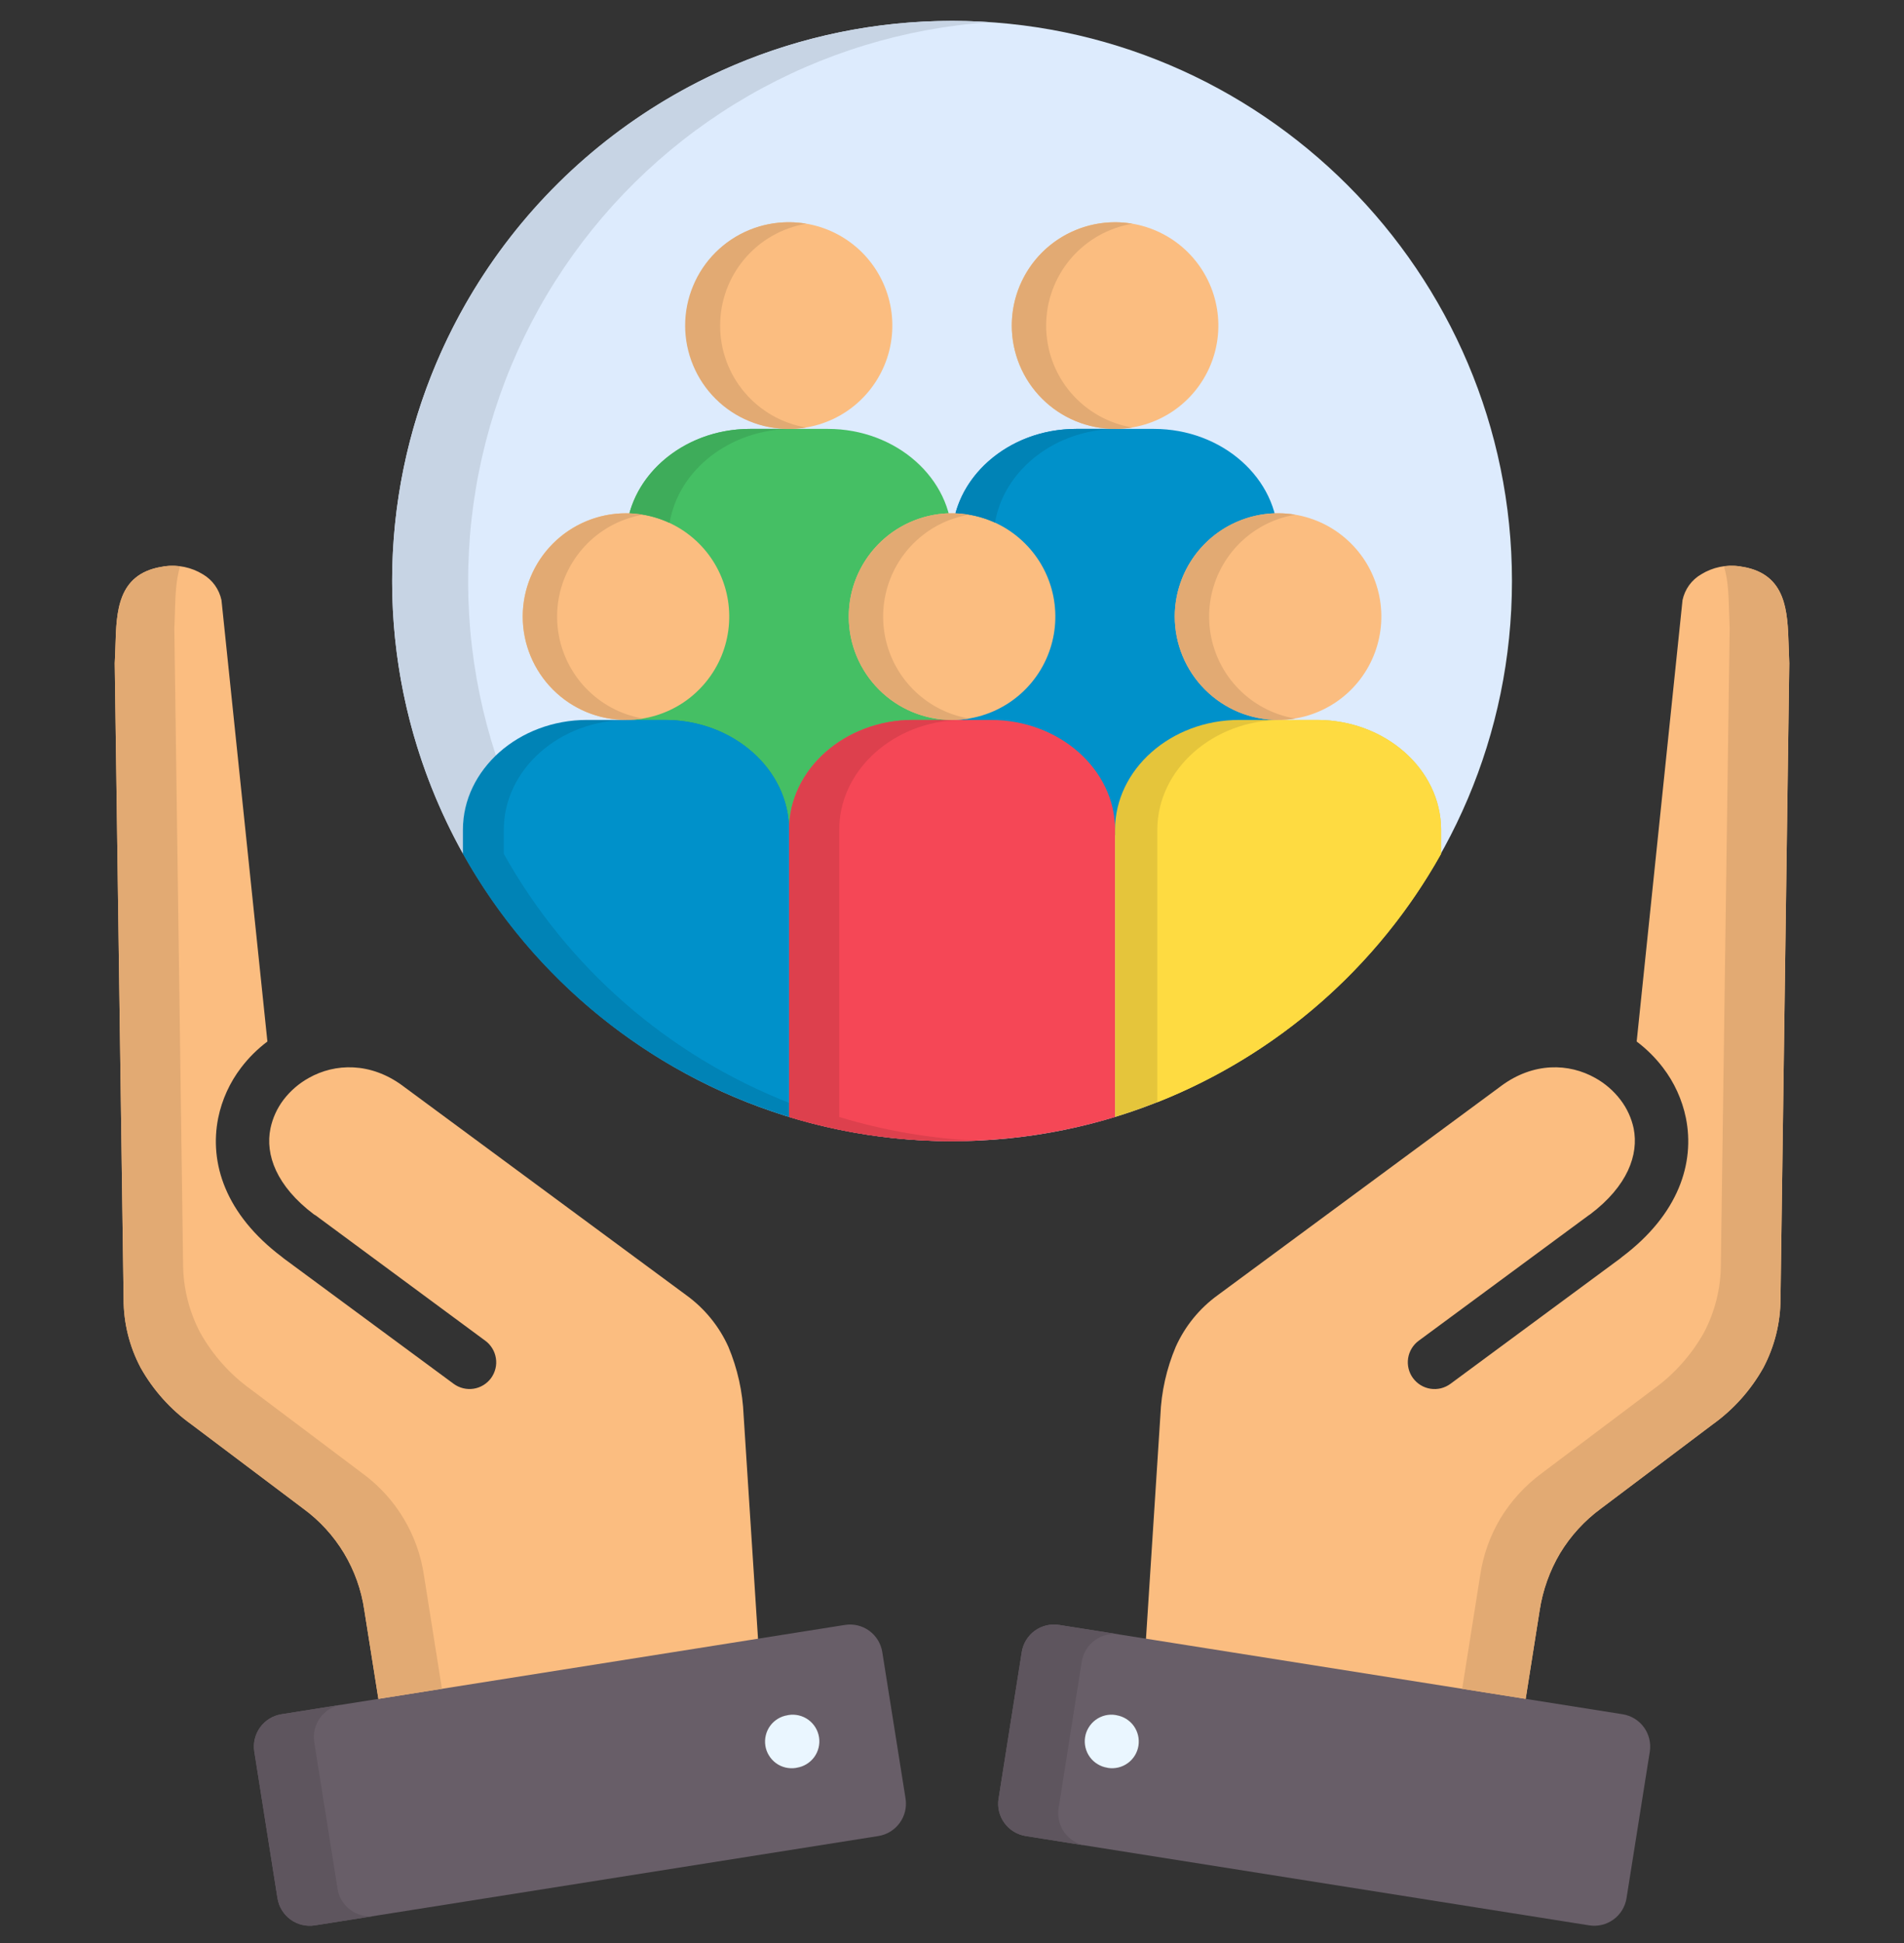
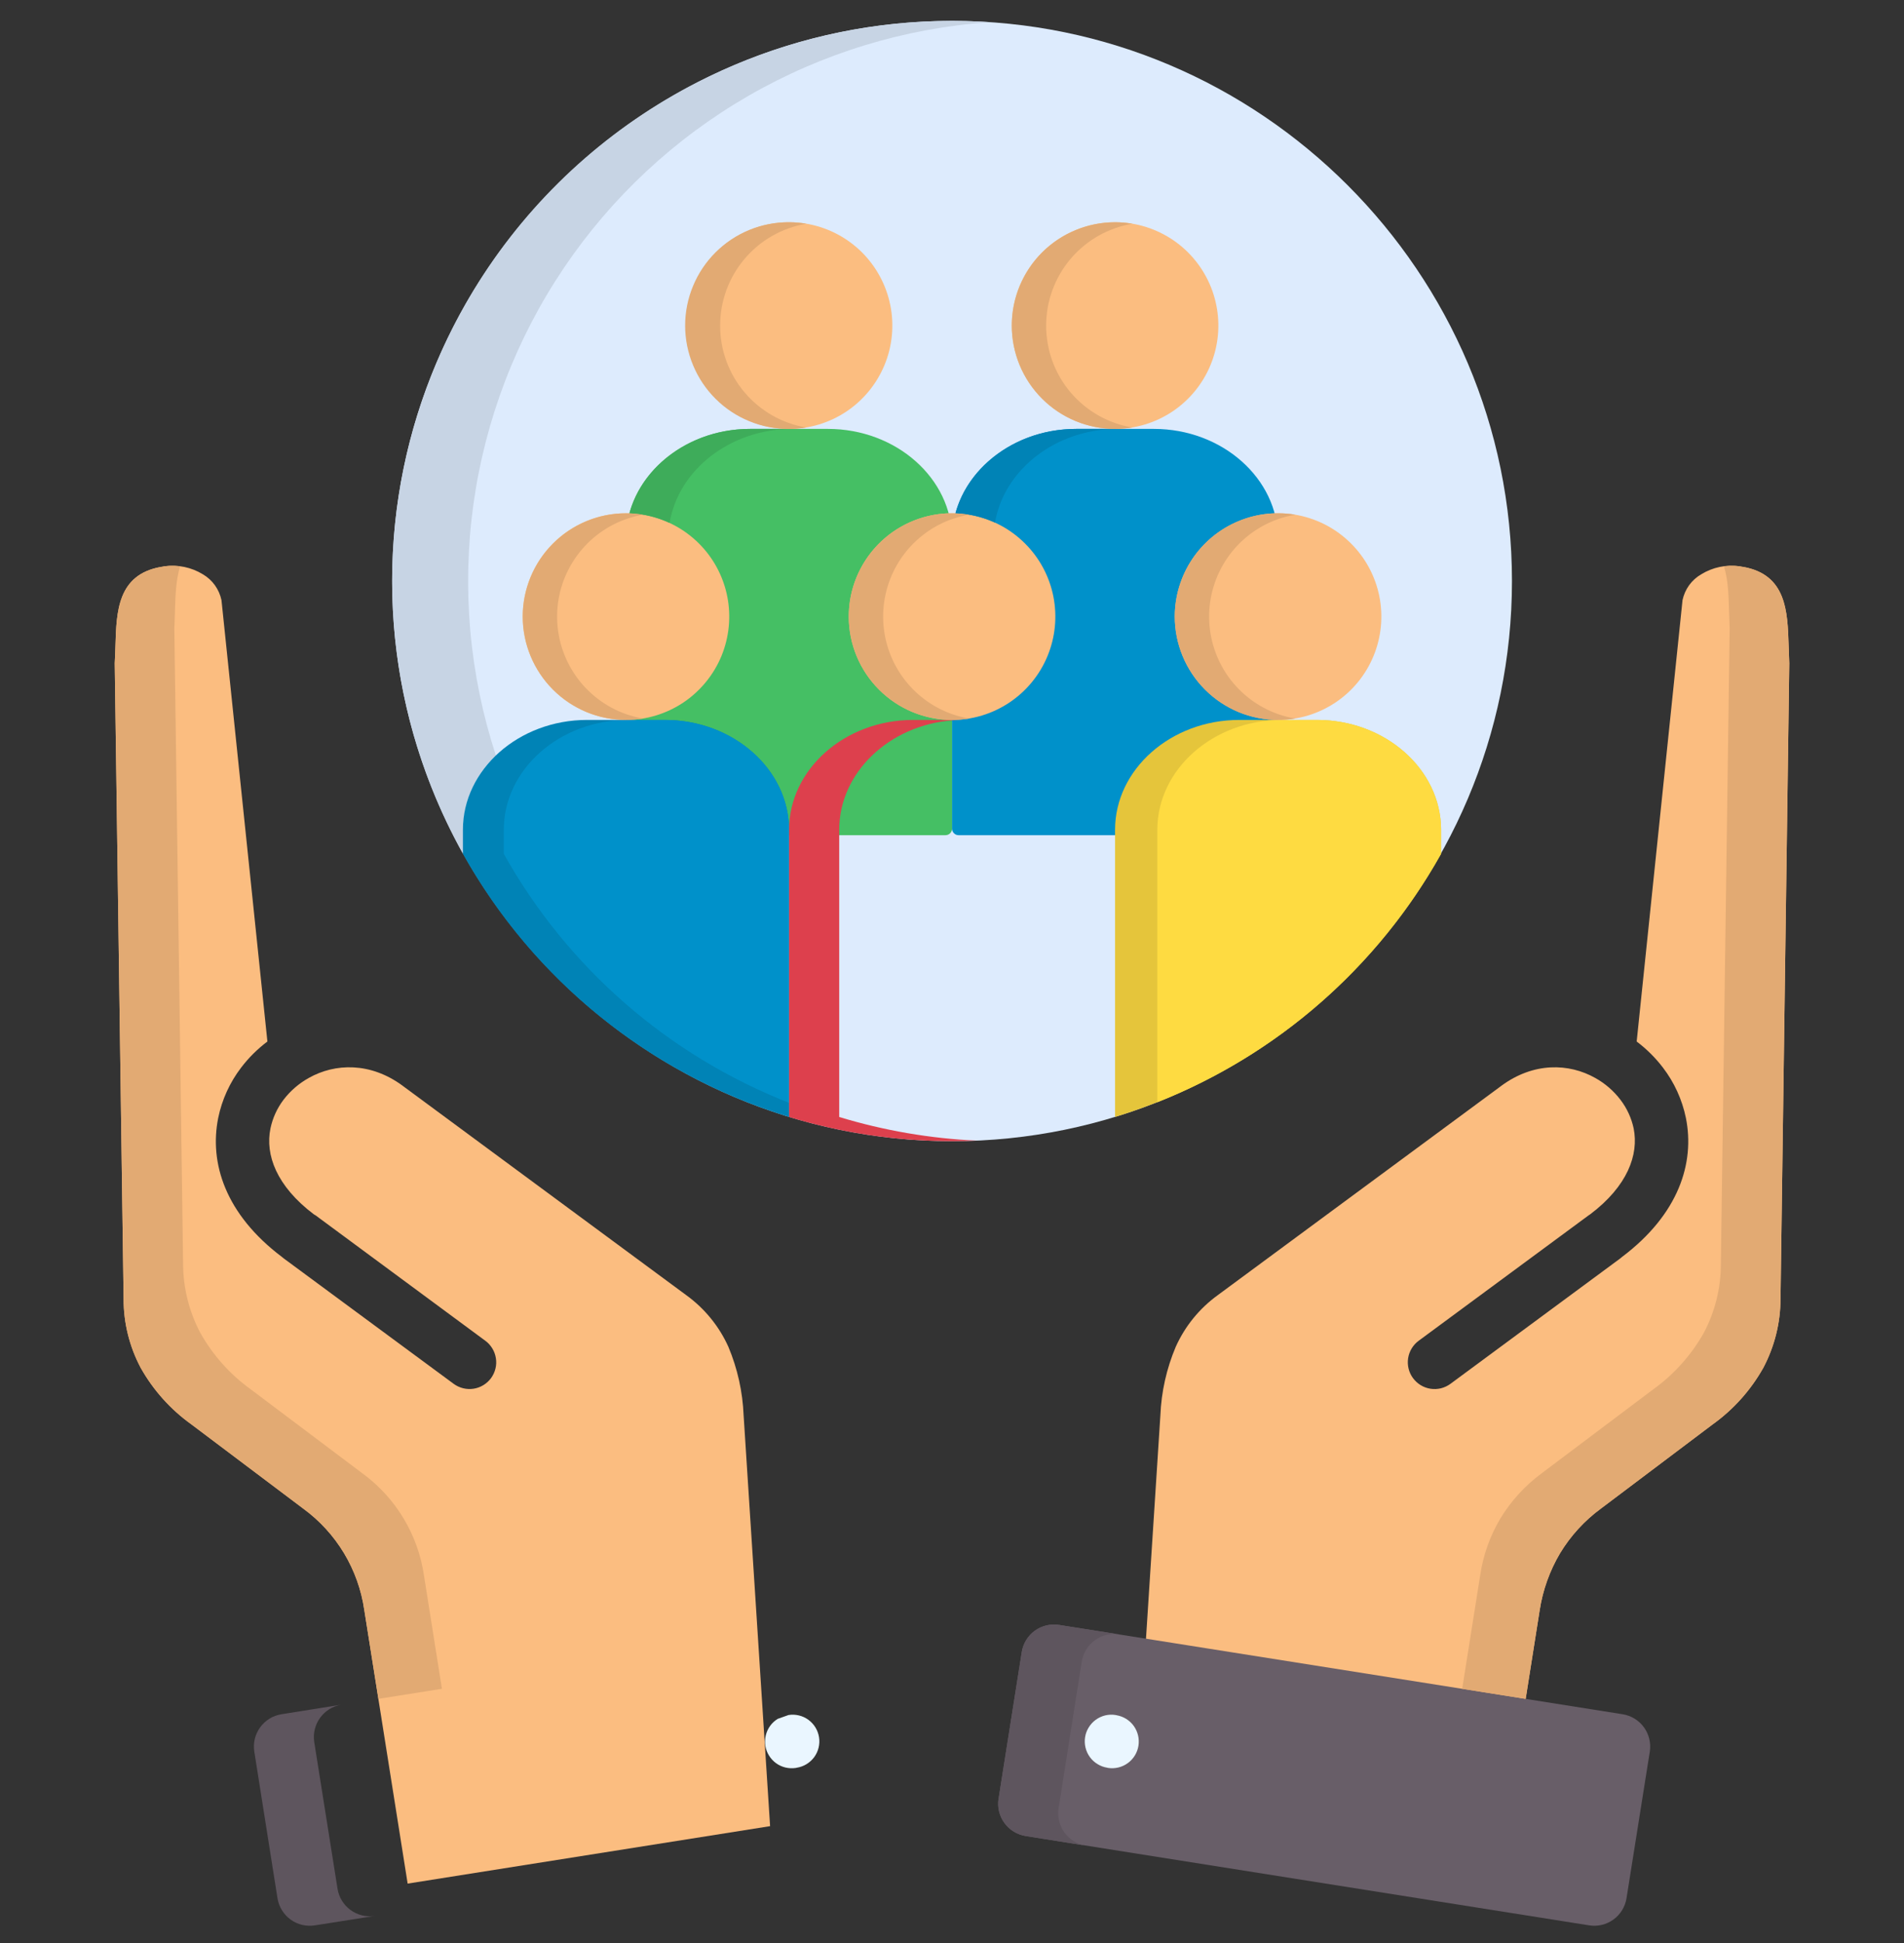
<svg xmlns="http://www.w3.org/2000/svg" width="50" height="51" viewBox="0 0 50 51" fill="none">
  <rect x="0" y="0" width="50" height="51" fill="#333333" stroke="none" />
  <g clip-path="url(#clip0_898_85983)">
    <path fill-rule="evenodd" clip-rule="evenodd" d="M25.002 29.954C33.099 29.954 39.705 23.348 39.705 15.251C39.705 7.151 33.099 0.548 25.002 0.548C16.901 0.548 10.298 7.151 10.298 15.251C10.298 23.348 16.901 29.954 25.002 29.954Z" fill="#DDEBFD" />
    <path fill-rule="evenodd" clip-rule="evenodd" d="M25.001 0.548C25.337 0.548 25.667 0.559 25.997 0.582C23.764 0.735 21.595 1.396 19.655 2.515C17.716 3.633 16.058 5.179 14.806 7.035C13.555 8.892 12.743 11.009 12.434 13.226C12.125 15.444 12.326 17.702 13.022 19.83C12.753 20.08 12.538 20.381 12.389 20.716C12.24 21.051 12.161 21.413 12.157 21.78V22.412C10.91 20.173 10.27 17.648 10.299 15.086C10.329 12.524 11.027 10.015 12.325 7.806C13.623 5.597 15.475 3.765 17.698 2.492C19.922 1.219 22.439 0.549 25.001 0.548Z" fill="#C7D4E4" />
    <path fill-rule="evenodd" clip-rule="evenodd" d="M20.721 11.258C21.257 11.258 21.782 11.099 22.228 10.801C22.674 10.503 23.021 10.079 23.227 9.583C23.432 9.088 23.486 8.542 23.381 8.016C23.276 7.49 23.018 7.007 22.639 6.627C22.259 6.248 21.776 5.99 21.25 5.885C20.723 5.781 20.178 5.834 19.682 6.04C19.187 6.245 18.763 6.593 18.465 7.039C18.167 7.485 18.008 8.01 18.008 8.546C18.01 9.265 18.296 9.954 18.804 10.463C19.313 10.971 20.002 11.257 20.721 11.258V11.258Z" fill="#FBBD80" />
    <path fill-rule="evenodd" clip-rule="evenodd" d="M16.614 21.922H24.825C24.871 21.923 24.915 21.906 24.948 21.875C24.981 21.843 25 21.8 25.002 21.754V14.144C25.002 12.559 23.536 11.258 21.743 11.258H19.697C17.906 11.258 16.44 12.559 16.44 14.144V21.754C16.441 21.8 16.46 21.843 16.493 21.874C16.525 21.906 16.569 21.923 16.614 21.922Z" fill="#45BF64" />
    <path fill-rule="evenodd" clip-rule="evenodd" d="M29.282 11.258C29.819 11.258 30.343 11.099 30.789 10.801C31.235 10.503 31.583 10.079 31.788 9.583C31.994 9.088 32.047 8.542 31.942 8.016C31.838 7.49 31.579 7.007 31.2 6.627C30.821 6.248 30.337 5.99 29.811 5.885C29.285 5.781 28.739 5.834 28.244 6.04C27.748 6.245 27.325 6.593 27.027 7.039C26.729 7.485 26.57 8.01 26.57 8.546C26.571 9.265 26.857 9.954 27.366 10.463C27.874 10.971 28.563 11.257 29.282 11.258V11.258Z" fill="#FBBD80" />
    <path fill-rule="evenodd" clip-rule="evenodd" d="M25.175 21.922H33.389C33.434 21.922 33.477 21.905 33.51 21.874C33.542 21.842 33.561 21.799 33.562 21.754V14.144C33.562 12.559 32.096 11.258 30.303 11.258H28.26C26.467 11.258 25.002 12.559 25.002 14.144V21.754C25.002 21.8 25.021 21.843 25.054 21.874C25.086 21.906 25.13 21.923 25.175 21.922Z" fill="#0091CA" />
    <path fill-rule="evenodd" clip-rule="evenodd" d="M16.44 18.897C16.977 18.896 17.501 18.737 17.947 18.439C18.392 18.14 18.74 17.716 18.945 17.221C19.149 16.725 19.203 16.18 19.098 15.654C18.993 15.128 18.735 14.645 18.355 14.266C17.976 13.887 17.492 13.629 16.966 13.524C16.44 13.42 15.895 13.473 15.399 13.679C14.904 13.884 14.48 14.232 14.182 14.678C13.885 15.124 13.726 15.648 13.726 16.185C13.727 16.904 14.014 17.593 14.523 18.102C15.032 18.61 15.721 18.896 16.44 18.897Z" fill="#FBBD80" />
    <path fill-rule="evenodd" clip-rule="evenodd" d="M25.002 18.897C25.538 18.897 26.062 18.738 26.508 18.44C26.954 18.142 27.302 17.718 27.507 17.223C27.713 16.727 27.766 16.182 27.662 15.655C27.557 15.129 27.299 14.646 26.919 14.267C26.54 13.887 26.057 13.629 25.531 13.524C25.005 13.42 24.459 13.473 23.963 13.679C23.468 13.884 23.044 14.232 22.746 14.678C22.448 15.124 22.289 15.648 22.289 16.185C22.29 16.904 22.576 17.593 23.085 18.101C23.593 18.61 24.282 18.896 25.002 18.897Z" fill="#FBBD80" />
    <path fill-rule="evenodd" clip-rule="evenodd" d="M33.562 18.897C34.099 18.897 34.623 18.738 35.069 18.44C35.516 18.142 35.863 17.718 36.068 17.223C36.274 16.727 36.327 16.182 36.223 15.655C36.118 15.129 35.86 14.646 35.48 14.267C35.101 13.887 34.618 13.629 34.092 13.524C33.566 13.42 33.02 13.473 32.525 13.679C32.029 13.884 31.605 14.232 31.307 14.678C31.009 15.124 30.85 15.648 30.85 16.185C30.851 16.904 31.137 17.593 31.646 18.101C32.154 18.61 32.843 18.896 33.562 18.897Z" fill="#FBBD80" />
    <path fill-rule="evenodd" clip-rule="evenodd" d="M20.721 29.319C17.082 28.208 14.013 25.733 12.156 22.412V21.78C12.156 20.195 13.625 18.897 15.415 18.897H17.461C19.252 18.897 20.72 20.195 20.72 21.78L20.721 29.319Z" fill="#0083B6" />
-     <path fill-rule="evenodd" clip-rule="evenodd" d="M29.282 29.32C26.491 30.166 23.512 30.166 20.721 29.32V21.78C20.721 20.195 22.186 18.897 23.977 18.897H26.023C27.816 18.897 29.282 20.195 29.282 21.78V29.32Z" fill="#F54756" />
    <path fill-rule="evenodd" clip-rule="evenodd" d="M37.843 22.412V21.78C37.843 20.195 36.377 18.897 34.585 18.897H32.541C30.748 18.897 29.282 20.195 29.282 21.78V29.319C32.92 28.207 35.987 25.732 37.843 22.412V22.412Z" fill="#E5C53B" />
    <path d="M38.088 36.324C38.014 36.378 37.929 36.418 37.84 36.44C37.75 36.462 37.657 36.466 37.566 36.452C37.475 36.438 37.387 36.406 37.308 36.358C37.229 36.31 37.161 36.247 37.106 36.173C37.051 36.099 37.012 36.014 36.99 35.925C36.968 35.835 36.964 35.742 36.978 35.651C36.992 35.559 37.024 35.472 37.072 35.393C37.12 35.314 37.183 35.245 37.257 35.191L41.717 31.901C41.731 31.892 41.742 31.884 41.757 31.875C42.744 31.13 43.037 30.307 42.901 29.621C42.843 29.347 42.724 29.089 42.554 28.867C42.375 28.633 42.151 28.438 41.893 28.295C41.202 27.905 40.274 27.876 39.426 28.5L39.423 28.503L31.986 33.99C31.503 34.338 31.12 34.807 30.876 35.35C30.634 35.922 30.497 36.532 30.472 37.152L29.777 47.933L39.295 49.442L40.433 42.264C40.514 41.736 40.696 41.229 40.968 40.77C41.245 40.312 41.61 39.913 42.041 39.597L44.978 37.385C45.524 36.994 45.976 36.488 46.305 35.903C46.6 35.345 46.756 34.724 46.757 34.092L46.988 17.408C46.982 17.28 46.976 17.112 46.971 16.939C46.942 16.051 46.914 15.086 45.784 14.881C45.751 14.878 45.719 14.873 45.687 14.864C45.335 14.814 44.977 14.888 44.674 15.075C44.549 15.147 44.441 15.245 44.357 15.361C44.273 15.478 44.214 15.611 44.184 15.752L42.98 27.338C43.24 27.534 43.472 27.764 43.669 28.022C43.968 28.412 44.174 28.864 44.273 29.346C44.509 30.521 44.088 31.87 42.593 32.994C42.578 33.009 42.562 33.022 42.545 33.034L38.088 36.324Z" fill="#FBBD80" />
    <path fill-rule="evenodd" clip-rule="evenodd" d="M26.223 47.213L26.832 43.362C26.867 43.138 26.991 42.938 27.174 42.804C27.358 42.671 27.587 42.616 27.811 42.651L42.613 44.996C42.837 45.032 43.038 45.156 43.171 45.339C43.304 45.522 43.359 45.751 43.325 45.975L42.713 49.826C42.677 50.05 42.554 50.25 42.37 50.384C42.187 50.517 41.958 50.572 41.734 50.537L26.934 48.192C26.71 48.156 26.509 48.033 26.376 47.849C26.242 47.666 26.187 47.437 26.222 47.213H26.223Z" fill="#685E68" />
    <path d="M29.077 46.399C28.986 46.385 28.899 46.352 28.821 46.304C28.742 46.256 28.674 46.193 28.62 46.119C28.566 46.045 28.527 45.96 28.506 45.871C28.484 45.781 28.481 45.689 28.495 45.598C28.509 45.507 28.541 45.42 28.59 45.342C28.638 45.263 28.701 45.195 28.775 45.141C28.849 45.087 28.934 45.048 29.023 45.026C29.113 45.005 29.205 45.001 29.296 45.016L29.322 45.022C29.504 45.053 29.666 45.154 29.774 45.304C29.881 45.454 29.925 45.641 29.896 45.823C29.867 46.005 29.767 46.169 29.617 46.278C29.468 46.387 29.282 46.432 29.1 46.405L29.077 46.399Z" fill="#EAF6FF" />
    <path d="M12.743 35.191C12.818 35.245 12.88 35.314 12.928 35.393C12.976 35.471 13.008 35.559 13.022 35.65C13.037 35.741 13.033 35.834 13.011 35.923C12.989 36.013 12.95 36.097 12.896 36.172C12.841 36.246 12.773 36.309 12.694 36.357C12.615 36.405 12.528 36.437 12.437 36.451C12.346 36.465 12.253 36.461 12.163 36.439C12.074 36.417 11.989 36.378 11.915 36.324L7.455 33.034C7.438 33.021 7.422 33.008 7.406 32.994C5.912 31.869 5.494 30.52 5.73 29.345C5.828 28.864 6.035 28.411 6.333 28.022C6.53 27.763 6.762 27.533 7.022 27.338L5.816 15.752C5.786 15.611 5.727 15.479 5.644 15.362C5.56 15.245 5.453 15.148 5.329 15.075C5.026 14.889 4.668 14.815 4.316 14.864C4.284 14.873 4.252 14.878 4.219 14.882C3.089 15.086 3.058 16.051 3.032 16.939C3.026 17.113 3.021 17.281 3.013 17.409L3.246 34.093C3.245 34.724 3.399 35.346 3.695 35.903C4.025 36.489 4.478 36.995 5.025 37.386L7.962 39.597C8.394 39.912 8.758 40.31 9.034 40.768C9.309 41.226 9.491 41.734 9.567 42.264L10.705 49.441L20.223 47.933L19.528 37.152C19.503 36.532 19.367 35.922 19.127 35.35C18.882 34.807 18.498 34.338 18.014 33.99L10.577 28.502L10.574 28.499C9.729 27.876 8.798 27.905 8.109 28.294C7.851 28.437 7.625 28.632 7.446 28.866C7.277 29.089 7.159 29.347 7.102 29.621C6.962 30.307 7.255 31.129 8.243 31.875L8.286 31.9L12.743 35.191Z" fill="#FBBD80" />
-     <path fill-rule="evenodd" clip-rule="evenodd" d="M23.781 47.213L23.169 43.362C23.133 43.138 23.01 42.938 22.826 42.804C22.643 42.671 22.414 42.616 22.19 42.651L7.39 44.996C7.166 45.032 6.965 45.155 6.832 45.338C6.698 45.522 6.643 45.751 6.678 45.975L7.287 49.826C7.323 50.05 7.447 50.251 7.631 50.385C7.815 50.518 8.045 50.573 8.269 50.537L23.069 48.192C23.293 48.156 23.493 48.032 23.626 47.849C23.76 47.666 23.815 47.437 23.781 47.213Z" fill="#685E68" />
-     <path d="M20.707 45.016C20.89 44.987 21.078 45.032 21.228 45.141C21.378 45.25 21.479 45.414 21.508 45.598C21.537 45.781 21.492 45.969 21.383 46.119C21.273 46.269 21.109 46.37 20.926 46.399L20.9 46.405C20.809 46.419 20.716 46.415 20.627 46.394C20.538 46.373 20.453 46.334 20.379 46.28C20.305 46.226 20.242 46.157 20.194 46.079C20.145 46.001 20.113 45.913 20.099 45.823C20.085 45.732 20.088 45.639 20.11 45.55C20.131 45.46 20.17 45.376 20.224 45.301C20.278 45.227 20.346 45.164 20.425 45.116C20.503 45.068 20.59 45.036 20.681 45.022L20.707 45.016Z" fill="#EAF6FF" />
+     <path d="M20.707 45.016C20.89 44.987 21.078 45.032 21.228 45.141C21.378 45.25 21.479 45.414 21.508 45.598C21.537 45.781 21.492 45.969 21.383 46.119C21.273 46.269 21.109 46.37 20.926 46.399L20.9 46.405C20.809 46.419 20.716 46.415 20.627 46.394C20.538 46.373 20.453 46.334 20.379 46.28C20.305 46.226 20.242 46.157 20.194 46.079C20.145 46.001 20.113 45.913 20.099 45.823C20.085 45.732 20.088 45.639 20.11 45.55C20.131 45.46 20.17 45.376 20.224 45.301C20.278 45.227 20.346 45.164 20.425 45.116L20.707 45.016Z" fill="#EAF6FF" />
    <path fill-rule="evenodd" clip-rule="evenodd" d="M8.864 49.578L8.252 45.725C8.218 45.501 8.273 45.272 8.406 45.089C8.54 44.905 8.74 44.782 8.964 44.745L7.39 44.996C7.166 45.032 6.965 45.155 6.832 45.339C6.698 45.522 6.643 45.751 6.678 45.975L7.287 49.826C7.323 50.05 7.447 50.251 7.631 50.385C7.815 50.518 8.045 50.573 8.269 50.537L9.837 50.29C9.614 50.323 9.387 50.267 9.205 50.134C9.023 50.001 8.9 49.801 8.864 49.578Z" fill="#5E555E" />
    <path fill-rule="evenodd" clip-rule="evenodd" d="M27.799 47.464L28.408 43.61C28.445 43.386 28.568 43.186 28.752 43.052C28.935 42.919 29.163 42.864 29.387 42.898L27.811 42.651C27.587 42.616 27.358 42.671 27.174 42.804C26.991 42.938 26.868 43.138 26.832 43.362L26.223 47.213C26.188 47.437 26.243 47.666 26.376 47.849C26.51 48.033 26.71 48.156 26.934 48.192L28.505 48.443C28.282 48.405 28.084 48.281 27.951 48.098C27.819 47.914 27.765 47.687 27.799 47.464Z" fill="#5E555E" />
    <path fill-rule="evenodd" clip-rule="evenodd" d="M9.524 38.678L6.587 36.469C6.042 36.077 5.59 35.571 5.261 34.986C4.965 34.427 4.81 33.805 4.808 33.173L4.578 16.489C4.586 16.364 4.589 16.193 4.595 16.022C4.606 15.627 4.62 15.217 4.731 14.864C4.593 14.847 4.454 14.847 4.316 14.864C4.284 14.872 4.252 14.878 4.219 14.881C3.089 15.086 3.058 16.051 3.032 16.939C3.026 17.113 3.021 17.281 3.013 17.409L3.246 34.093C3.245 34.724 3.399 35.346 3.695 35.903C4.025 36.489 4.478 36.995 5.024 37.386L7.962 39.597C8.394 39.912 8.758 40.31 9.034 40.768C9.309 41.226 9.491 41.734 9.567 42.264L9.937 44.592L11.605 44.327L11.132 41.344C11.054 40.816 10.871 40.308 10.595 39.85C10.319 39.392 9.955 38.994 9.524 38.678Z" fill="#E2AA73" />
    <path fill-rule="evenodd" clip-rule="evenodd" d="M40.476 38.678L43.413 36.469C43.959 36.077 44.412 35.571 44.742 34.986C45.038 34.428 45.192 33.805 45.191 33.173L45.422 16.489C45.416 16.364 45.41 16.193 45.405 16.022C45.394 15.627 45.382 15.217 45.271 14.864C45.409 14.847 45.549 14.847 45.687 14.864C45.718 14.873 45.751 14.878 45.783 14.881C46.913 15.086 46.942 16.051 46.97 16.939C46.976 17.113 46.982 17.281 46.987 17.409L46.757 34.093C46.756 34.724 46.6 35.345 46.305 35.903C45.976 36.488 45.524 36.995 44.978 37.386L42.041 39.597C41.61 39.913 41.245 40.312 40.968 40.769C40.696 41.229 40.514 41.736 40.433 42.264L40.066 44.592L38.398 44.327L38.871 41.345C38.949 40.817 39.13 40.311 39.403 39.853C39.682 39.396 40.046 38.997 40.476 38.678L40.476 38.678Z" fill="#E2AA73" />
    <path fill-rule="evenodd" clip-rule="evenodd" d="M20.721 28.947C17.543 27.701 14.895 25.392 13.23 22.412V21.78C13.23 20.195 14.698 18.897 16.489 18.897H17.462C19.252 18.897 20.721 20.195 20.721 21.78V28.947Z" fill="#0091CA" />
    <path fill-rule="evenodd" clip-rule="evenodd" d="M22.038 21.922V21.78C22.038 20.283 23.345 19.042 25.001 18.908C25.098 18.9 25.195 18.897 25.294 18.897H23.977C22.186 18.897 20.721 20.195 20.721 21.78V29.319C22.108 29.741 23.551 29.955 25.001 29.954C25.22 29.954 25.442 29.948 25.659 29.94C24.431 29.885 23.215 29.676 22.038 29.319V21.922Z" fill="#DD404D" />
    <path fill-rule="evenodd" clip-rule="evenodd" d="M34.584 18.897H33.651C31.858 18.897 30.392 20.195 30.392 21.78V28.932C33.552 27.681 36.184 25.378 37.843 22.412V21.78C37.843 20.195 36.377 18.897 34.584 18.897Z" fill="#FEDB41" />
    <path fill-rule="evenodd" clip-rule="evenodd" d="M16.528 13.472C16.894 13.485 17.253 13.571 17.584 13.726C17.815 12.334 19.175 11.258 20.809 11.258H19.696C18.164 11.258 16.872 12.209 16.528 13.472H16.528Z" fill="#3EAC5A" />
    <path fill-rule="evenodd" clip-rule="evenodd" d="M26.129 13.717C26.365 12.331 27.723 11.258 29.351 11.258H28.261C26.726 11.258 25.434 12.209 25.09 13.472C25.449 13.485 25.802 13.568 26.129 13.717Z" fill="#0083B6" />
    <path fill-rule="evenodd" clip-rule="evenodd" d="M26.57 8.546C26.57 8.902 26.64 9.255 26.776 9.584C26.912 9.913 27.112 10.212 27.364 10.464C27.616 10.716 27.915 10.916 28.244 11.052C28.573 11.188 28.926 11.258 29.282 11.258C29.434 11.259 29.585 11.247 29.735 11.221C29.102 11.115 28.528 10.788 28.113 10.299C27.699 9.809 27.472 9.189 27.472 8.547C27.472 7.906 27.699 7.286 28.113 6.796C28.528 6.306 29.102 5.98 29.735 5.873C29.585 5.847 29.434 5.834 29.282 5.834C28.563 5.834 27.873 6.12 27.364 6.628C26.856 7.137 26.57 7.827 26.57 8.546ZM18.911 8.546C18.911 7.905 19.138 7.285 19.552 6.796C19.965 6.307 20.539 5.98 21.17 5.873C21.022 5.847 20.872 5.834 20.721 5.834C20.364 5.831 20.009 5.9 19.678 6.035C19.347 6.171 19.046 6.37 18.793 6.622C18.539 6.874 18.338 7.174 18.201 7.504C18.063 7.834 17.992 8.188 17.992 8.546C17.992 8.904 18.063 9.258 18.201 9.588C18.338 9.918 18.539 10.218 18.793 10.47C19.046 10.722 19.347 10.921 19.678 11.056C20.009 11.192 20.364 11.261 20.721 11.258C20.872 11.259 21.022 11.247 21.17 11.221C20.538 11.114 19.965 10.787 19.551 10.297C19.137 9.808 18.91 9.187 18.911 8.546ZM16.44 18.744C15.906 18.555 15.444 18.204 15.12 17.74C14.795 17.275 14.624 16.721 14.63 16.155C14.636 15.588 14.82 15.038 15.155 14.581C15.489 14.124 15.959 13.783 16.497 13.606C16.625 13.564 16.756 13.531 16.89 13.51C16.77 13.49 16.649 13.478 16.528 13.473H16.44C15.721 13.473 15.031 13.758 14.523 14.267C14.014 14.776 13.728 15.466 13.728 16.185C13.728 16.904 14.014 17.594 14.523 18.103C15.031 18.612 15.721 18.897 16.44 18.897C16.591 18.897 16.741 18.884 16.89 18.86C16.737 18.834 16.587 18.795 16.44 18.744H16.44ZM22.289 16.185C22.289 16.541 22.359 16.894 22.495 17.223C22.631 17.552 22.831 17.851 23.083 18.103C23.335 18.355 23.634 18.555 23.963 18.691C24.292 18.827 24.645 18.898 25.001 18.898C25.153 18.897 25.304 18.884 25.454 18.86C25.3 18.835 25.148 18.796 25.001 18.744C24.476 18.558 24.021 18.216 23.698 17.763C23.374 17.31 23.197 16.768 23.192 16.212C23.186 15.655 23.352 15.11 23.666 14.65C23.981 14.191 24.429 13.84 24.95 13.643C24.987 13.632 25.021 13.618 25.058 13.607C25.187 13.564 25.32 13.531 25.454 13.51C25.333 13.49 25.211 13.478 25.089 13.473H24.91C24.207 13.497 23.54 13.793 23.051 14.299C22.562 14.805 22.289 15.481 22.289 16.185ZM30.85 16.185C30.85 16.904 31.136 17.594 31.645 18.103C32.153 18.611 32.843 18.897 33.562 18.898C33.714 18.897 33.865 18.884 34.015 18.86C33.861 18.835 33.709 18.796 33.562 18.744C33.037 18.558 32.582 18.216 32.258 17.763C31.934 17.309 31.758 16.768 31.752 16.211C31.747 15.654 31.913 15.109 32.228 14.649C32.543 14.19 32.992 13.839 33.514 13.643C33.676 13.583 33.843 13.538 34.014 13.51C33.865 13.484 33.714 13.472 33.562 13.473H33.474C32.77 13.496 32.103 13.792 31.614 14.298C31.124 14.804 30.85 15.481 30.85 16.185Z" fill="#E2AA73" />
  </g>
  <defs>
    <clipPath id="clip0_898_85983">
      <rect width="50" height="50" fill="white" transform="translate(0 0.548)" />
    </clipPath>
  </defs>
</svg>